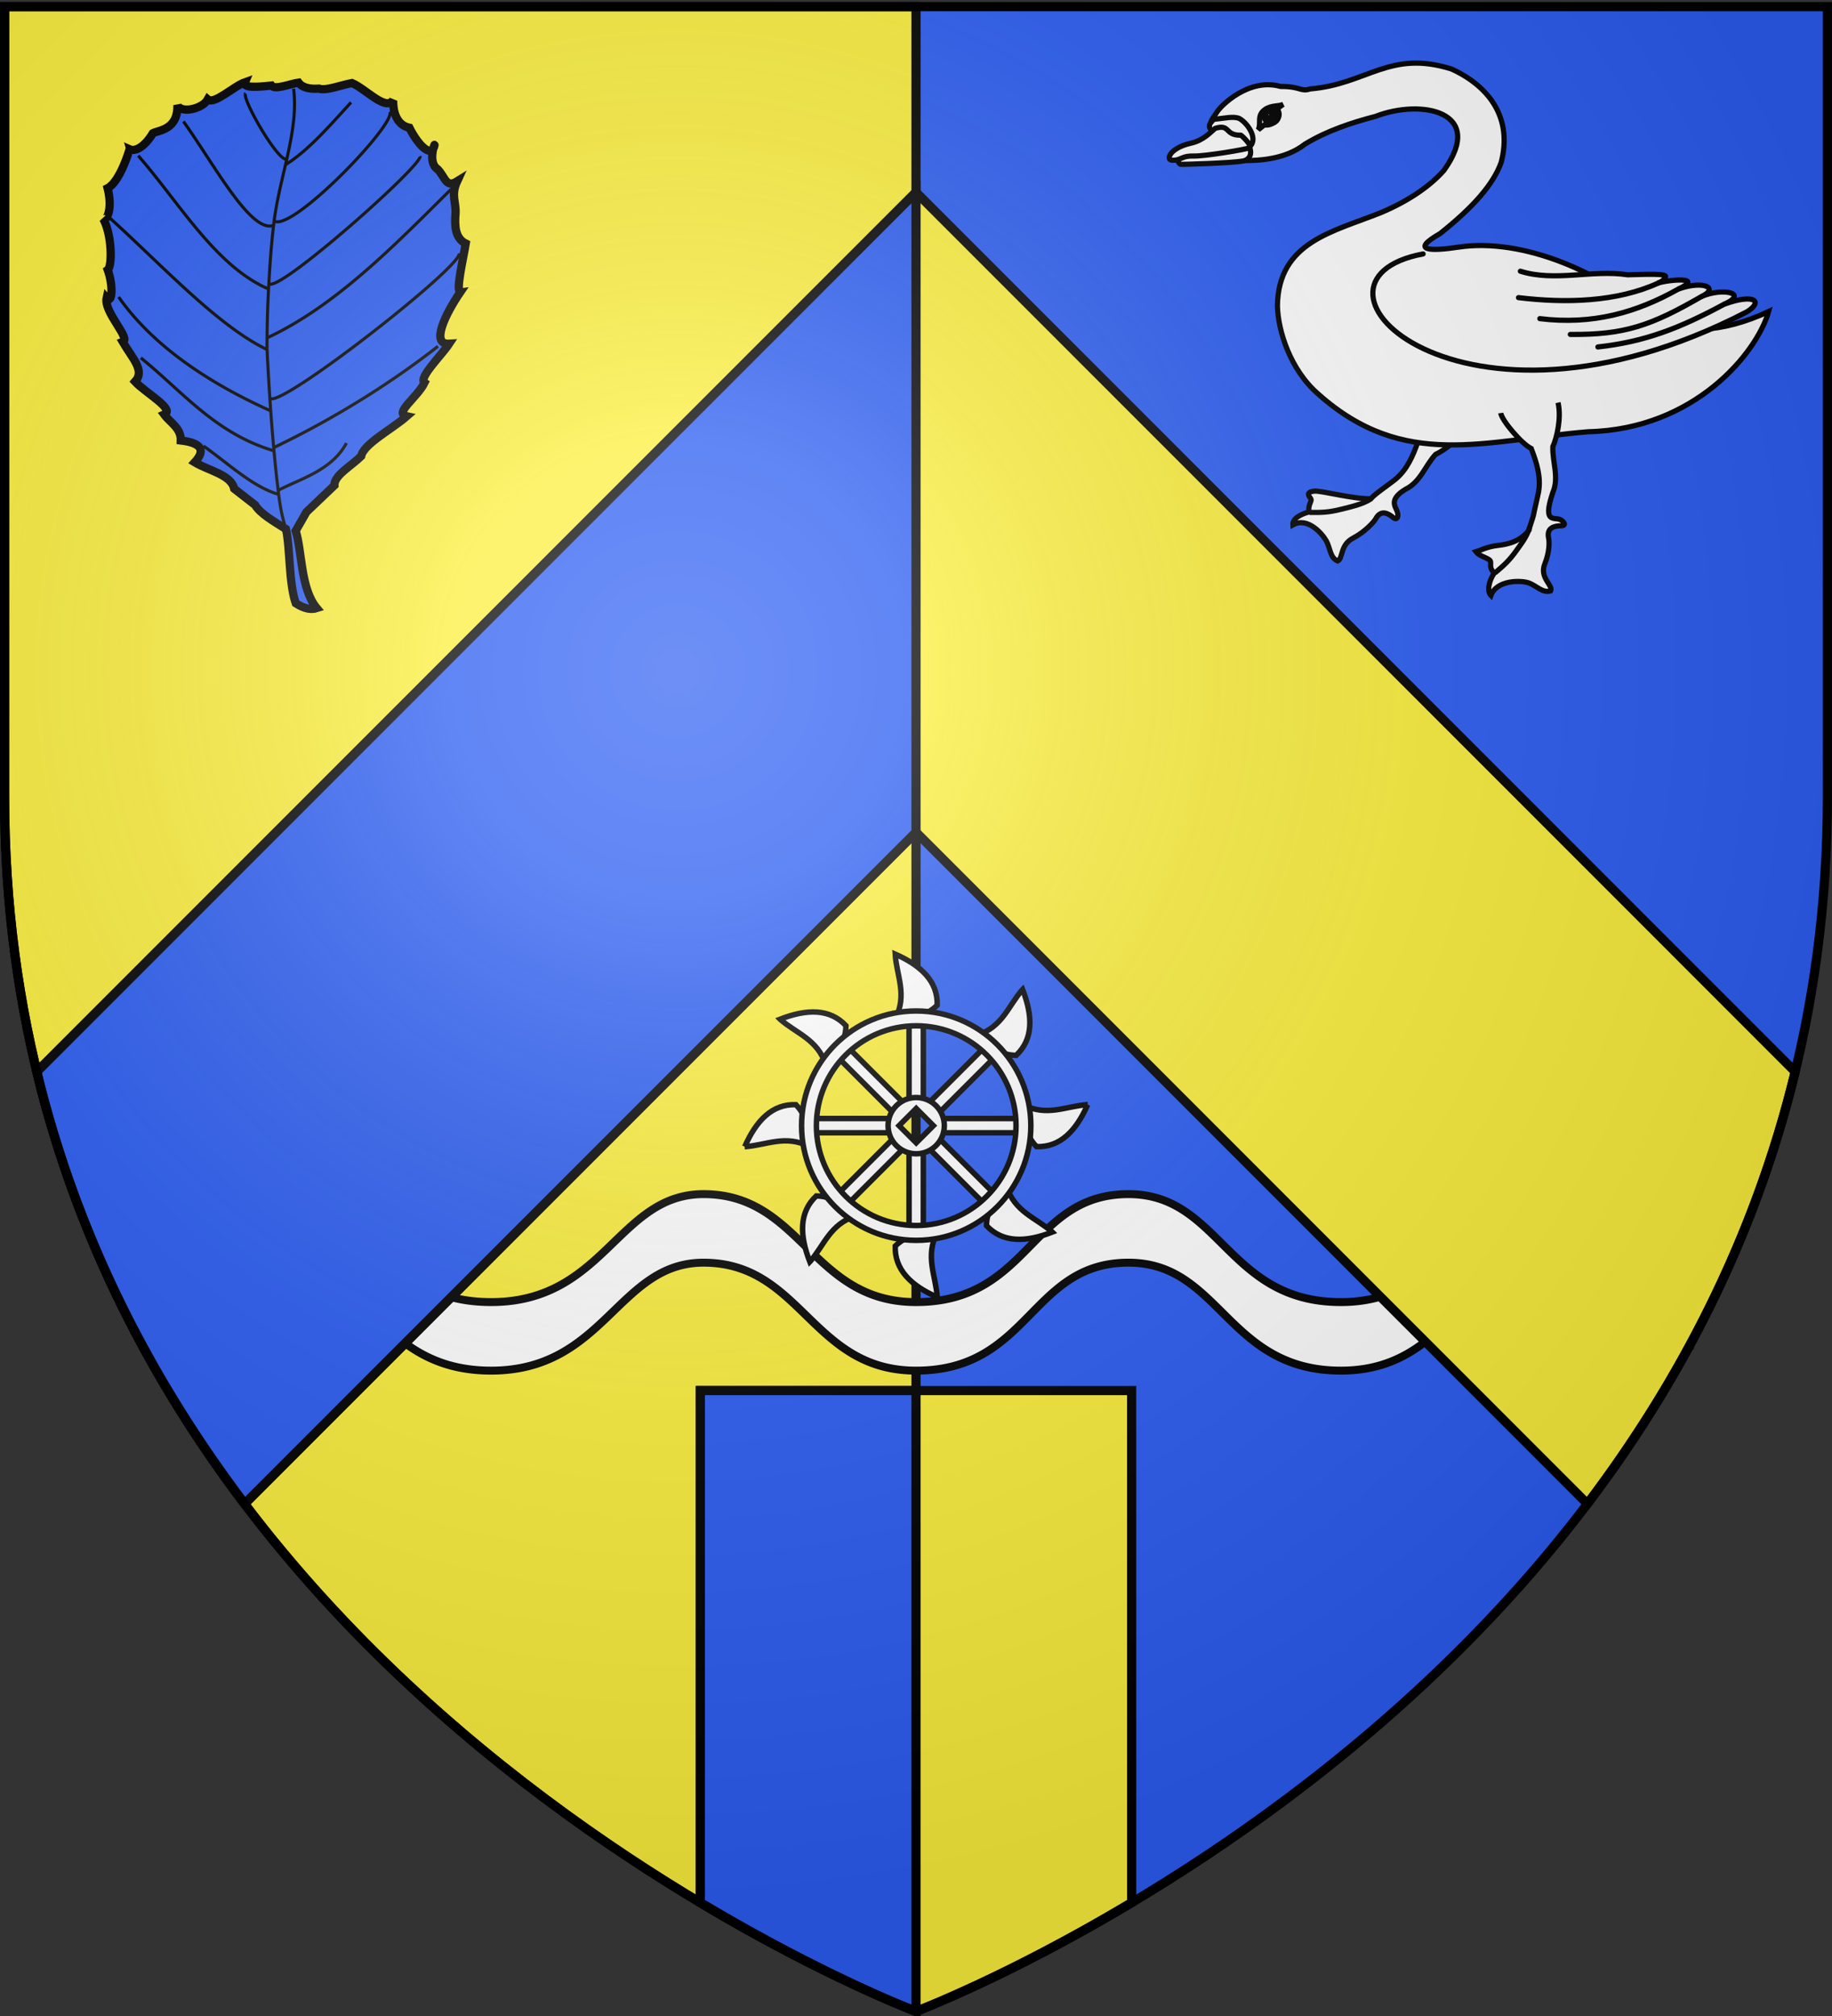
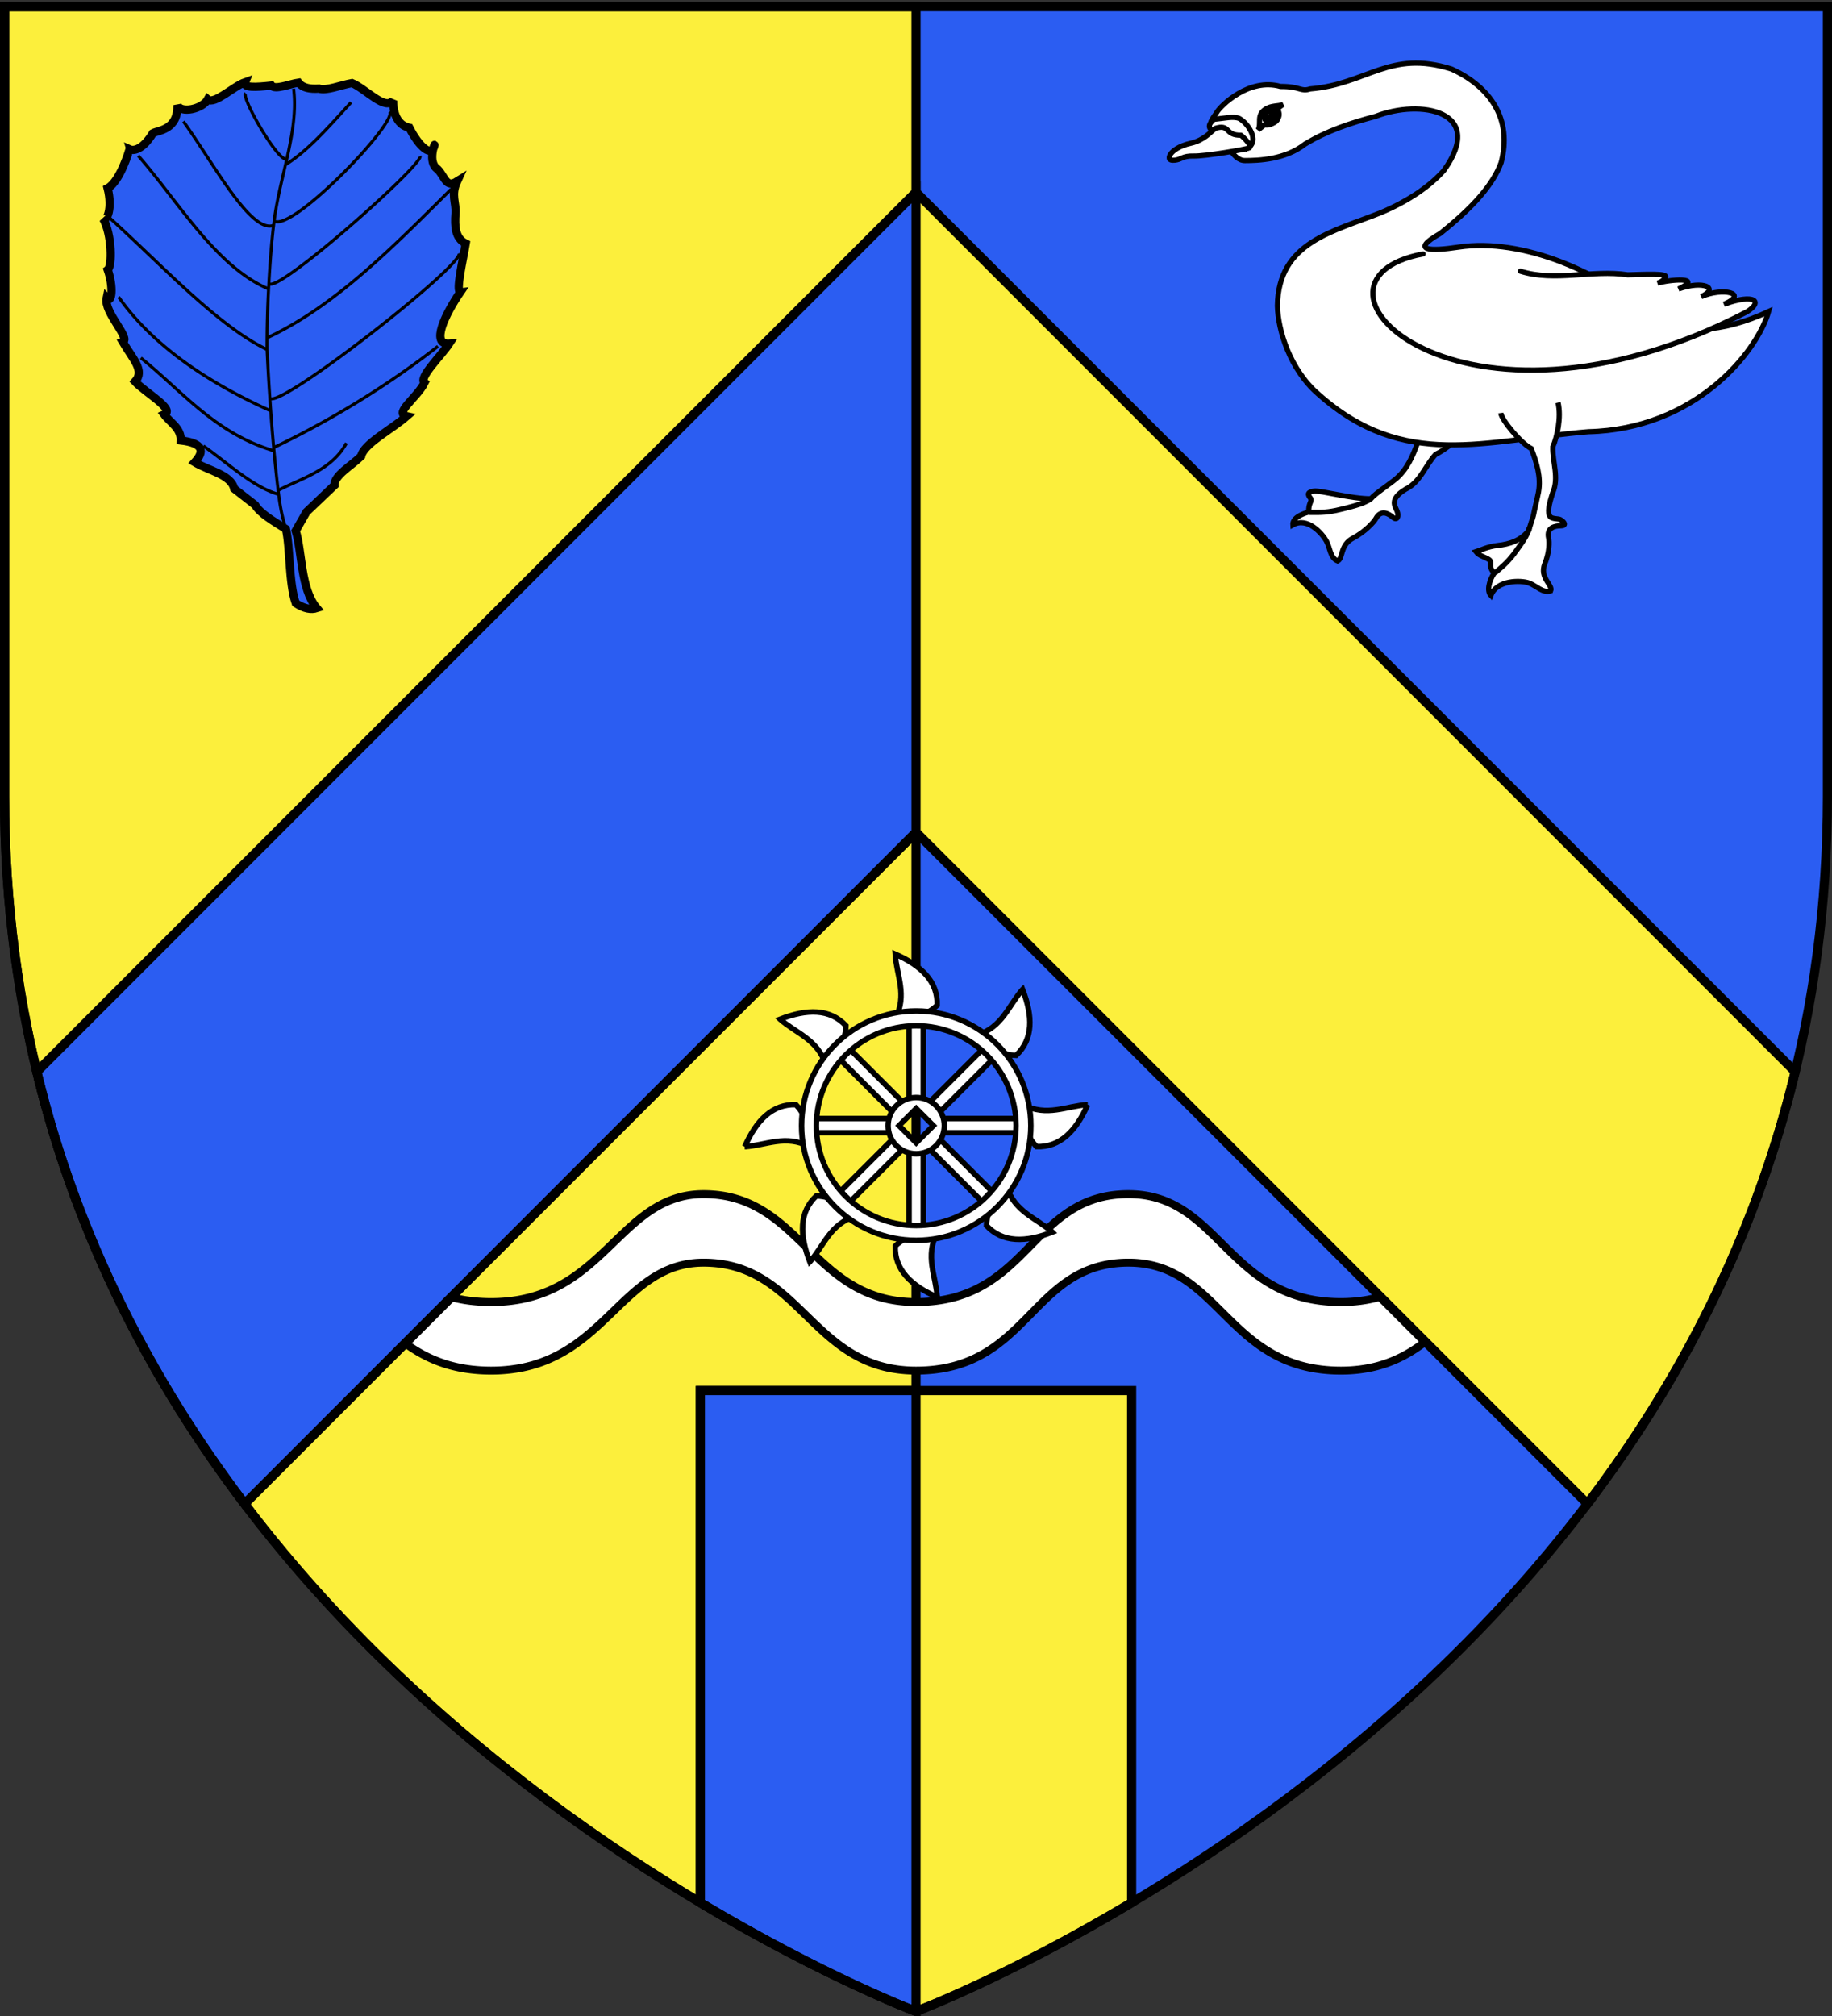
<svg xmlns="http://www.w3.org/2000/svg" xmlns:xlink="http://www.w3.org/1999/xlink" width="600" height="660" version="1.0">
  <rect width="100%" height="100%" fill="#333333" stroke="none" />
  <desc>Flag of Canton of Valais (Wallis)</desc>
  <defs>
    <g id="c">
      <path id="b" d="M0 0v1h.5z" transform="rotate(18 3.157 -.5)" />
      <use xlink:href="#b" width="810" height="540" transform="scale(-1 1)" />
    </g>
    <g id="d">
      <use xlink:href="#c" width="810" height="540" transform="rotate(72)" />
      <use xlink:href="#c" width="810" height="540" transform="rotate(144)" />
    </g>
    <radialGradient xlink:href="#a" id="e" cx="221.445" cy="226.331" r="300" fx="221.445" fy="226.331" gradientTransform="matrix(1.353 0 0 1.349 -85.818 -85.747)" gradientUnits="userSpaceOnUse" />
    <linearGradient id="a">
      <stop offset="0" style="stop-color:white;stop-opacity:.314" />
      <stop offset=".19" style="stop-color:white;stop-opacity:.251" />
      <stop offset=".6" style="stop-color:#6b6b6b;stop-opacity:.125" />
      <stop offset="1" style="stop-color:black;stop-opacity:.125" />
    </linearGradient>
  </defs>
  <g style="display:inline">
    <path d="M291.81 658.5s298.5-112.32 298.5-397.772V2.176h-597v258.552c0 285.452 298.5 397.772 298.5 397.772" style="fill:#2b5df2;fill-opacity:1;fill-rule:evenodd;stroke:none;stroke-width:1px;stroke-linecap:butt;stroke-linejoin:miter;stroke-opacity:1" transform="translate(8.19)" />
    <path d="M291.81 658.5V2.176H-6.69v258.552c0 285.452 298.5 397.772 298.5 397.772z" style="fill:#fcef3c;fill-opacity:1;fill-rule:evenodd;stroke:#000;stroke-width:3;stroke-linecap:butt;stroke-linejoin:miter;stroke-opacity:1;stroke-miterlimit:4;stroke-dasharray:none" transform="translate(8.19)" />
    <path d="M91.25 390.938c-23.412.38-30.467 22.951-53.625 31.906a382 382 0 0 0 9.063 17.844c16.449-10.384 24.508-26.987 44.562-27.313 29.098-.473 31.358 35.344 69.594 35.344 37.208 0 41.498-35.344 69.562-35.344 32.172 0 35.368 35.344 69.594 35.344 37.307 0 37.422-35.344 69.594-35.344 30.118 0 32.259 35.344 69.562 35.344 36.277 0 39.327-36.001 69.594-35.344 21.964.477 27.21 18.046 44.031 28.25a382 382 0 0 0 9.282-18.125c-24.867-8.306-27.756-32.008-53.313-32.562-30.267-.658-33.317 35.343-69.594 35.343-37.303 0-39.444-35.343-69.562-35.344-32.172 0-32.287 35.344-69.594 35.344-34.226 0-37.422-35.343-69.594-35.344-28.064 0-32.354 35.344-69.562 35.344-38.236 0-40.496-35.816-69.594-35.344z" style="display:inline;fill:#fff;fill-opacity:1;fill-rule:evenodd;stroke:#000;stroke-width:2.6;stroke-linecap:butt;stroke-linejoin:miter;stroke-opacity:1;stroke-miterlimit:4;stroke-dasharray:none" />
    <path d="m291.813 62.938-104.75 104.75L3.875 350.875c13.362 55.228 38.281 102.138 68.063 141.438l219.875-219.875 219.875 219.875c29.781-39.3 54.7-86.21 68.062-141.438L396.563 167.688z" style="fill:#fcef3c;fill-opacity:1;fill-rule:evenodd;stroke:#000;stroke-width:3;stroke-linecap:butt;stroke-linejoin:miter;stroke-miterlimit:4;stroke-dasharray:none;stroke-opacity:1;display:inline" transform="translate(8.19)" />
    <path d="m291.813 62.938-104.75 104.75L3.875 350.875c13.362 55.228 38.281 102.138 68.063 141.438l219.875-219.875z" style="fill:#2b5df2;fill-opacity:1;fill-rule:evenodd;stroke:#000;stroke-width:3;stroke-linecap:butt;stroke-linejoin:miter;stroke-miterlimit:4;stroke-dasharray:none;stroke-opacity:1;display:inline" transform="translate(8.19)" />
    <path d="M229.375 455.25v167.656C270.17 647.272 300 658.5 300 658.5s29.83-11.228 70.625-35.594V455.25z" style="display:inline;fill:#fcef3c;fill-opacity:1;fill-rule:evenodd;stroke:#000;stroke-width:3;stroke-linecap:butt;stroke-linejoin:miter;stroke-opacity:1;stroke-miterlimit:4;stroke-dasharray:none" />
    <path d="M229.375 455.25v167.656C270.17 647.272 300 658.5 300 658.5V455.25z" style="display:inline;fill:#2b5df2;fill-opacity:1;fill-rule:evenodd;stroke:#000;stroke-width:3;stroke-linecap:butt;stroke-linejoin:miter;stroke-opacity:1;stroke-miterlimit:4;stroke-dasharray:none" />
    <g style="fill:#fff;stroke:#000;stroke-width:9.504;stroke-miterlimit:4;stroke-dasharray:none;stroke-opacity:1">
      <path d="M850.75 642.839v163.25L735.344 690.683l-17.469 17.437 115.437 115.438h-163.25v24.687h163.25L717.844 963.683l17.468 17.437L850.75 865.683v163.28h24.687v-163.28L990.875 981.12l17.5-17.437-115.469-115.438h163.282v-24.687H892.906l115.469-115.47-17.5-17.437L875.437 806.09v-163.25zm12.375 162.75c16.728 0 30.312 13.584 30.312 30.312s-13.584 30.313-30.312 30.313-30.313-13.585-30.313-30.313 13.585-30.312 30.313-30.312z" style="fill:#fff;fill-opacity:1;stroke:#000;stroke-width:9.504;stroke-miterlimit:4;stroke-dasharray:none;stroke-opacity:1" transform="translate(136.938 210.532)scale(.189)" />
      <path d="M897.587 801.439c-19.02-19.021-49.903-19.021-68.924 0s-19.021 49.904 0 68.925c19.02 19.02 49.903 19.02 68.924 0 19.021-19.021 19.021-49.904 0-68.925zm-34.462 4.706 29.757 29.756-29.757 29.757-29.757-29.757z" style="fill:#fff;fill-opacity:1;stroke:#000;stroke-width:9.504;stroke-miterlimit:4;stroke-dasharray:none;stroke-opacity:1" transform="translate(136.938 210.532)scale(.189)" />
      <path d="M826.725 538.777c2.195 36.985 21.615 70.591 0 112.249 24.253-3.628 48.505-.378 72.758-23.632 1.291-40.996-27.3-68.589-72.758-88.617zm72.8 594.249c-2.195-36.986-21.615-70.591 0-112.25-24.253 3.629-48.505.379-72.758 23.632-1.291 40.996 27.3 68.59 72.758 88.618zM566 872.302c36.986-2.195 70.592-21.616 112.25 0-3.628-24.253-.378-48.506-23.632-72.759-40.996-1.291-68.59 27.301-88.618 72.759zm594.25-72.801c-36.986 2.195-70.592 21.615-112.25 0 3.628 24.253.378 48.506 23.632 72.759 40.996 1.29 68.589-27.302 88.617-72.759zM627.287 651.541c27.705 24.601 65.2 34.632 79.372 79.372 14.585-19.714 34.032-34.565 34.739-68.158-28.076-29.901-67.805-29.195-114.11-11.214zm471.676 368.72c-27.705-24.6-65.2-34.631-79.372-79.372-14.585 19.715-34.032 34.566-34.739 68.158 28.076 29.902 67.805 29.195 114.11 11.214zm-420.198 51.478c24.6-27.705 34.631-65.2 79.372-79.372-19.714-14.584-34.566-34.032-68.158-34.738-29.901 28.076-29.195 67.804-11.214 114.11zm368.72-471.675c-24.601 27.705-34.631 65.2-79.372 79.372 19.714 14.584 34.566 34.031 68.158 34.738 29.901-28.076 29.195-67.805 11.214-114.11z" style="fill:#fff;fill-rule:evenodd;stroke:#000;stroke-width:9.504;stroke-linecap:butt;stroke-linejoin:miter;stroke-miterlimit:4;stroke-dasharray:none;stroke-opacity:1" transform="translate(136.938 210.532)scale(.189)" />
      <path d="M863.125 637.245c-109.662 0-198.656 88.994-198.656 198.656s88.994 198.656 198.656 198.656 198.656-88.994 198.656-198.656-88.994-198.656-198.656-198.656zm0 25.688c95.484 0 172.969 77.485 172.969 172.968 0 95.484-77.485 172.969-172.969 172.969s-172.969-77.485-172.969-172.969 77.485-172.968 172.969-172.968z" style="fill:#fff;fill-opacity:1;stroke:#000;stroke-width:9.504;stroke-miterlimit:4;stroke-dasharray:none;stroke-opacity:1" transform="translate(136.938 210.532)scale(.189)" />
    </g>
    <g style="stroke:#000;stroke-opacity:1;stroke-width:6.014;stroke-miterlimit:4;stroke-dasharray:none">
      <g style="stroke:#000;stroke-width:6.014;stroke-miterlimit:4;stroke-dasharray:none;stroke-opacity:1">
        <path d="M242.442 424.306c-3.772 7.91.512 43.304 6.717 53.749-3.855 16.94-8.422 33.562-20.767 46.554-6.894 6.906-14.296 13.517-19.586 18.971-2.426 2.502-4.408 4.76-5.693 6.691-21.17 2.92-58.727-2.523-66.084-.715-7.607 1.87-7.334 4.792-3.56 8.365 3.624 3.431-1.992 6.193.467 16.344-9.99 4.166-17.934 10.092-16.555 17.071 15.641-11.457 34.697 5.713 40.488 13.387 5.654 7.492 6.63 18.995 16.034 21.71 6.193-3.928.211-18.655 14.466-28.479 12.46-8.586 21.649-21.326 23.33-25.604 4.601-11.698 14.036-7.593 19.694-3.828 5.085 3.384 6.728-1.906 3.74-7.658-2.874-5.536-11.331-12.409 6.527-26.507 16.043-10.376 19.048-29.593 29.48-44.252 10.295-6.568 27.036-22.626 33.242-39.183" style="fill:#fff;fill-opacity:1;fill-rule:evenodd;stroke:#000;stroke-width:6.014;stroke-linecap:butt;stroke-linejoin:miter;marker:none;marker-start:none;marker-mid:none;marker-end:none;stroke-miterlimit:4;stroke-dasharray:none;stroke-dashoffset:0;stroke-opacity:1;visibility:visible;display:inline;overflow:visible" transform="rotate(7.093 192.16 3317.671)scale(.283)" />
        <path d="M134.687 574.698c12.983-1.52 21.198-2.483 35.523-8.031 8.944-3.463 24.536-8.914 32.382-15.82" style="fill:none;fill-rule:evenodd;stroke:#000;stroke-width:6.014;stroke-linecap:butt;stroke-linejoin:miter;stroke-miterlimit:4;stroke-dasharray:none;stroke-opacity:1" transform="rotate(7.093 192.16 3317.671)scale(.283)" />
      </g>
      <path d="M61.826 125.407C38.861 143.354 7.97 144.419-7.62 144.419c-15.59 0-22.09-26.13-33.775-34.292-11.44-7.99-3.452-13.777 1.324-21.757 4.458-7.45 37.135-39.988 73.597-29.686 23.596-.152 22.922 6.493 34.355 2.855 65.968-5.511 91.832-45.59 163.578-23.022 45.105 20.69 70.629 58.008 57.386 108.186-9.165 25.406-32.475 51.813-70.616 82.145-35.692 20.397-10.8 20.554 21.383 15.7 74.218-11.195 167.944 29.886 221.849 80.402 32.38 21.722 83.238 19.204 136.946-5.878C584.68 367.107 512.59 455.239 389.89 458.1c-120.338 9.851-213.136 45.198-312.648-43.553-32.515-28.022-46.699-73.511-47.286-102.163C31 238.326 94.856 226.712 149.7 204.642c32.903-13.83 57.658-31.445 72.93-48.855 49.388-68.915-27.09-82.808-78.971-62.529-28.642 7.444-57.082 17.01-81.832 32.149z" style="fill:#fff;fill-opacity:1;fill-rule:evenodd;stroke:#000;stroke-width:6.014;stroke-linecap:butt;stroke-linejoin:miter;marker:none;marker-start:none;marker-mid:none;marker-end:none;stroke-miterlimit:4;stroke-dasharray:none;stroke-dashoffset:0;stroke-opacity:1;visibility:visible;display:inline;overflow:visible" transform="matrix(.283 0 0 .283 409.894 11.698)" />
      <g style="fill:#fff;stroke:#000;stroke-width:5.713;stroke-miterlimit:4;stroke-dasharray:none;stroke-opacity:1">
        <path d="M207.868 231.704c-159.54-15.07-24.187 229.608 324.794 159.539 20.9-5.73 14.546-17.527-21.73-14.985 30.322-3.97 3.687-18.52-21.73-14.985 22.072-3.393 7.74-16.79-21.73-14.985 31.67-5.14-7.408-13.009-20.48-12.464 7.674-.523 9.203-3.175 10.306-4.158 3.855-3.435-22.659-9.413-39.2-13.786-36.16-16.55-78.974-14.223-112.532-36.366" style="fill:#fff;fill-opacity:1;fill-rule:evenodd;stroke:#000;stroke-width:5.713;stroke-linecap:round;stroke-linejoin:miter;stroke-miterlimit:4;stroke-dasharray:none;stroke-opacity:1" transform="matrix(.286 -.082 .082 .286 387.628 33.91)" />
-         <path d="M448.077 333.826c-49.452 7.537-104.085-6.472-152.519-26.959m172.003 39.371c-51.615 12.367-102.059 12.126-155.796-10.675m177.556 25.73c-62.276 15.488-92.984 17.18-150.087.225m171.897 14.73c-54.402 11.95-95.453 15.654-146.503 6.902" style="fill:#fff;fill-opacity:.75;fill-rule:evenodd;stroke:#000;stroke-width:5.713;stroke-linecap:round;stroke-linejoin:miter;stroke-miterlimit:4;stroke-dasharray:none;stroke-opacity:1" transform="matrix(.286 -.082 .082 .286 387.628 33.91)" />
      </g>
      <path d="M-4.09 129.634c13.438-7.988.445-28.056-9.984-33.858-7.003-2.947-16.575-.307-29.703.972-5.044 5.216-7.936 8.755-.425 14.501 11.32 8.661 29.653 18.753 40.112 18.385z" style="fill:#fff;fill-opacity:1;fill-rule:evenodd;stroke:#000;stroke-width:6.014;stroke-linecap:butt;stroke-linejoin:miter;stroke-miterlimit:4;stroke-dasharray:none;stroke-opacity:1" transform="matrix(.283 0 0 .283 409.894 11.698)" />
-       <path d="M-6.718 121.529c9.417 11.877 6.42 21.742-3.774 23.517-12.403 2.16-70.182 4.04-71.656 3.675-2.14-.53-5.431-6.808-.367-8.084" style="fill:#fff;fill-opacity:1;fill-rule:evenodd;stroke:#000;stroke-width:6.014;stroke-linecap:butt;stroke-linejoin:round;marker:none;marker-start:none;marker-mid:none;marker-end:none;stroke-miterlimit:4;stroke-dasharray:none;stroke-dashoffset:0;stroke-opacity:1;visibility:visible;display:inline;overflow:visible" transform="matrix(.283 0 0 .283 409.894 11.698)" />
      <path d="M-42.167 107.202c-4.374 3.548-13.162 13.853-27.76 17.053-14.351 3.145-21.47 9.23-23.675 12.536-2.205 3.308-3.549 7.95 4.536 7.216 8.084-.735 9.123-5.208 21.984-4.84 12.861.367 60.865-7.654 64.54-9.491 3.675-1.838-6.471-12.163-9.762-14.61-19.249.421-11.967-13.459-29.863-7.864z" style="fill:#fff;fill-opacity:1;fill-rule:evenodd;stroke:#000;stroke-width:6.014;stroke-linecap:butt;stroke-linejoin:round;marker:none;marker-start:none;marker-mid:none;marker-end:none;stroke-miterlimit:4;stroke-dasharray:none;stroke-dashoffset:0;stroke-opacity:1;visibility:visible;display:inline;overflow:visible" transform="matrix(.283 0 0 .283 409.894 11.698)" />
      <g style="stroke:#000;stroke-width:6.014;stroke-miterlimit:4;stroke-dasharray:none;stroke-opacity:1">
        <path d="M242.442 424.306c-3.772 7.91.512 43.304 6.717 53.749-3.855 16.94-8.422 33.562-20.767 46.554-6.894 6.906-14.296 13.517-19.586 18.971-2.426 2.502-12.668 9.76-13.953 11.69-14.747 4.978-27.79 1.059-39.906-5.192-11.06-5.705-20.379-6.476-25.13-7.9.464 6.206 5.6 10.817 7.704 16.264 1.798 4.656-6.044 5.672-3.585 15.823-9.99 4.166-19.032 12.644-17.653 19.623 15.641-11.457 38.711 4.416 44.503 12.09 5.654 7.491 6.629 18.994 16.033 21.71 6.194-3.928-2.705-19.91 11.55-29.734 12.46-8.586 18.622-18.308 20.305-22.586 4.6-11.698 14.035-7.592 19.693-3.828 5.085 3.384 6.258-.812 3.27-6.564-1.11-2.138-7.532-5.51-7.83-9.138-.475-5.768 6.89-12.826 17.853-21.481 16.043-10.376 19.048-29.593 29.48-44.252 10.295-6.568 27.036-22.626 33.242-39.183" style="fill:#fff;fill-opacity:1;fill-rule:evenodd;stroke:#000;stroke-width:6.014;stroke-linecap:butt;stroke-linejoin:miter;marker:none;marker-start:none;marker-mid:none;marker-end:none;stroke-miterlimit:4;stroke-dasharray:none;stroke-dashoffset:0;stroke-opacity:1;visibility:visible;display:inline;overflow:visible" transform="rotate(-33.568 305.16 -573.407)scale(.283)" />
        <path d="M134.687 574.698c12.983-1.52 21.198-2.483 35.523-8.031 8.944-3.463 18.8-6.629 26.647-13.535" style="fill:none;fill-rule:evenodd;stroke:#000;stroke-width:6.014;stroke-linecap:butt;stroke-linejoin:miter;stroke-miterlimit:4;stroke-dasharray:none;stroke-opacity:1" transform="rotate(-33.568 305.16 -573.407)scale(.283)" />
      </g>
      <g style="stroke:#000;stroke-width:5.453;stroke-miterlimit:4;stroke-dasharray:none;stroke-opacity:1">
        <path d="M23.016 105.04a7.54 7.54 0 1 1-15.08 0 7.54 7.54 0 1 1 15.08 0z" style="fill:#000;stroke:#000;stroke-width:5.453;stroke-miterlimit:4;stroke-dasharray:none;stroke-opacity:1" transform="scale(.312)rotate(9.314 572.448 8208.813)" />
        <path d="M23.016 105.04a7.54 7.54 0 1 1-15.08 0 7.54 7.54 0 1 1 15.08 0z" style="fill:#fff;stroke:#000;stroke-width:13.387;stroke-miterlimit:4;stroke-dasharray:none;stroke-opacity:1" transform="scale(.127)rotate(9.314 472.915 20189.604)" />
      </g>
      <path d="M7.782 108.804c3.899-8.099-2.394-16.468 7.97-23.6 7.236-4.978 15.042-3.254 21.02-5.793 0 0-8.302 4.67-6.026 6.994 5.354 10.1-8.399 18.646-15.82 16.697z" style="fill:none;fill-rule:evenodd;stroke:#000;stroke-width:6.014;stroke-linecap:butt;stroke-linejoin:miter;stroke-miterlimit:4;stroke-dasharray:none;stroke-opacity:1" transform="matrix(.283 0 0 .283 409.894 11.698)" />
    </g>
    <g style="fill:#2b5df2;stroke:#000;stroke-opacity:1;stroke-width:4.527;stroke-miterlimit:4;stroke-dasharray:none">
      <path d="M-429.254 668.382c-3.812-15.597-.16-41.73-2.081-55.436-8.642-6.624-17.941-13.249-21.077-19.873l-14.278-13.462c-1.27-10.537-17.559-15.066-27.275-22.224 8.149-7.4 7.783-13.49-8.775-17.089 1.156-9.076-6.493-13.75-10.417-20.286 8.853-2.89-12.34-17.334-19.193-26.264 8.251-7.445-.188-16.994-6.33-30.195 6.582-1.805-12.08-23.194-8.823-33.445 3.552 5.075 5.99-7.943 2.769-20.718 3.712-2.252 5.614-25.642.262-37.87 2.583 2.09 7.71-7.037 5.35-22.333 9.785-4.025 18.902-27.086 18.893-27.165 3.774 2.123 10.8-.107 18.301-10.224 4.465-1.866 18.836-.652 20.085-19.07 1.681 6.582 18.135 4.817 22.78-2.048 4.357 4.55 19.915-7.885 28.738-10.074-2.178 4.114 7.622 4.485 19.205 4.3 2.258 3.678 13.658.059 20.191-.26 2.61 4.225 8.02 5.65 14.665 5.84 4.93 2.356 16.405-1.117 24.73-1.8 9.802 5.184 23.25 23.74 29.295 15.153-.176.478-2.918 17.793 9.929 21.783 5.851 14.864 14.519 24.044 17.345 14.583.624-2.117-6.638 12.406.68 18.072 5.014 6.322 4.69 14.598 13.463 10.212-5.766 9.896-2.036 15.549-3.416 23.524-1.657 9.575-1.926 18.379 5.436 22.943-2.833 10.734-11.043 35.18-7.26 35.286-12.77 15.349-25.92 37.009-11.933 37.445-6.465 8.05-25.334 23.135-20.868 26.977-6.412 10.505-25.128 20.477-15.497 23.53-12.221 8.755-33.864 17.51-36.366 26.265-7.936 6.48-21.477 12.34-21.794 19.668L-415 601.834l-9.264 13.132c3.41 15.49-.529 42.978 10.162 58.467-4.182.922-9.068-.267-15.152-5.05z" style="fill:#2b5df2;fill-opacity:1;fill-rule:evenodd;stroke:#000;stroke-width:6.111;stroke-linecap:butt;stroke-linejoin:miter;stroke-miterlimit:4;stroke-dasharray:none;stroke-opacity:1" transform="rotate(-5.396 -1085.442 -2794.373)scale(.442)" />
      <path d="M-434.464 524.684c-48.634-27.603-84.045-59.243-104.107-94.465m107.321 182.679c-2.588-11.129-2.9-20.212-3.17-31.229-1.15-46.947 1.725-103.057 1.725-103.057a788 788 0 0 1 5.33-44.246c2.505-16.836 5.196-33.334 8.797-49.418 7.383-32.97 24.51-64.722 23.568-96.157m-39.464 263.214c43.659-16.09 88.16-37.666 128.035-63.214m-127.5 26.607c6.183 8.769 151.556-84.186 149.643-93.75m-147.321 48.928c52.958-18.913 100.314-59.423 145.893-96.785m-140.715 57.143c6.964 6.903 122.275-77.507 120-83.572m-112.321 37.5c11.953 10.399 98.204-63.886 93.036-72.5m-80.715 31.964c17.62-8.59 35.239-25.511 52.858-41.428M-405 340.219c-6.47 1.748-29.381-48.495-25.714-51.428m11.071 99.464c-17.345 3.837-39.85-50.485-58.928-83.036m51.071 129.465c-37.287-20.316-59.79-69.853-86.786-107.322m81.607 151.964c-34.761-20.791-71.845-69.733-106.607-107.678M-435 554.326c-41.939-16.938-63.359-50.338-91.429-77.678m91.965 110.178c-18.583-7.335-35.13-26.561-51.965-40.892m51.965 38.035c16.52-6.94 40.803-10.731 53.75-30.178" style="fill:#2b5df2;fill-opacity:1;fill-rule:evenodd;stroke:#000;stroke-width:2.263;stroke-linecap:butt;stroke-linejoin:miter;stroke-miterlimit:4;stroke-dasharray:none;stroke-opacity:1" transform="rotate(-5.396 -1085.442 -2794.373)scale(.442)" />
    </g>
  </g>
-   <path d="M291.81 658.5s298.5-112.32 298.5-397.772V2.176h-597v258.552c0 285.452 298.5 397.772 298.5 397.772" style="opacity:1;fill:url(#e);fill-opacity:1;fill-rule:evenodd;stroke:none;stroke-width:1px;stroke-linecap:butt;stroke-linejoin:miter;stroke-opacity:1" transform="translate(8.19)" />
  <path d="M291.81 658.5S-6.69 546.18-6.69 260.728V2.176h597v258.552c0 285.452-298.5 397.772-298.5 397.772z" style="opacity:1;fill:none;fill-opacity:1;fill-rule:evenodd;stroke:#000;stroke-width:3;stroke-linecap:butt;stroke-linejoin:miter;stroke-miterlimit:4;stroke-dasharray:none;stroke-opacity:1" transform="translate(8.19)" />
</svg>